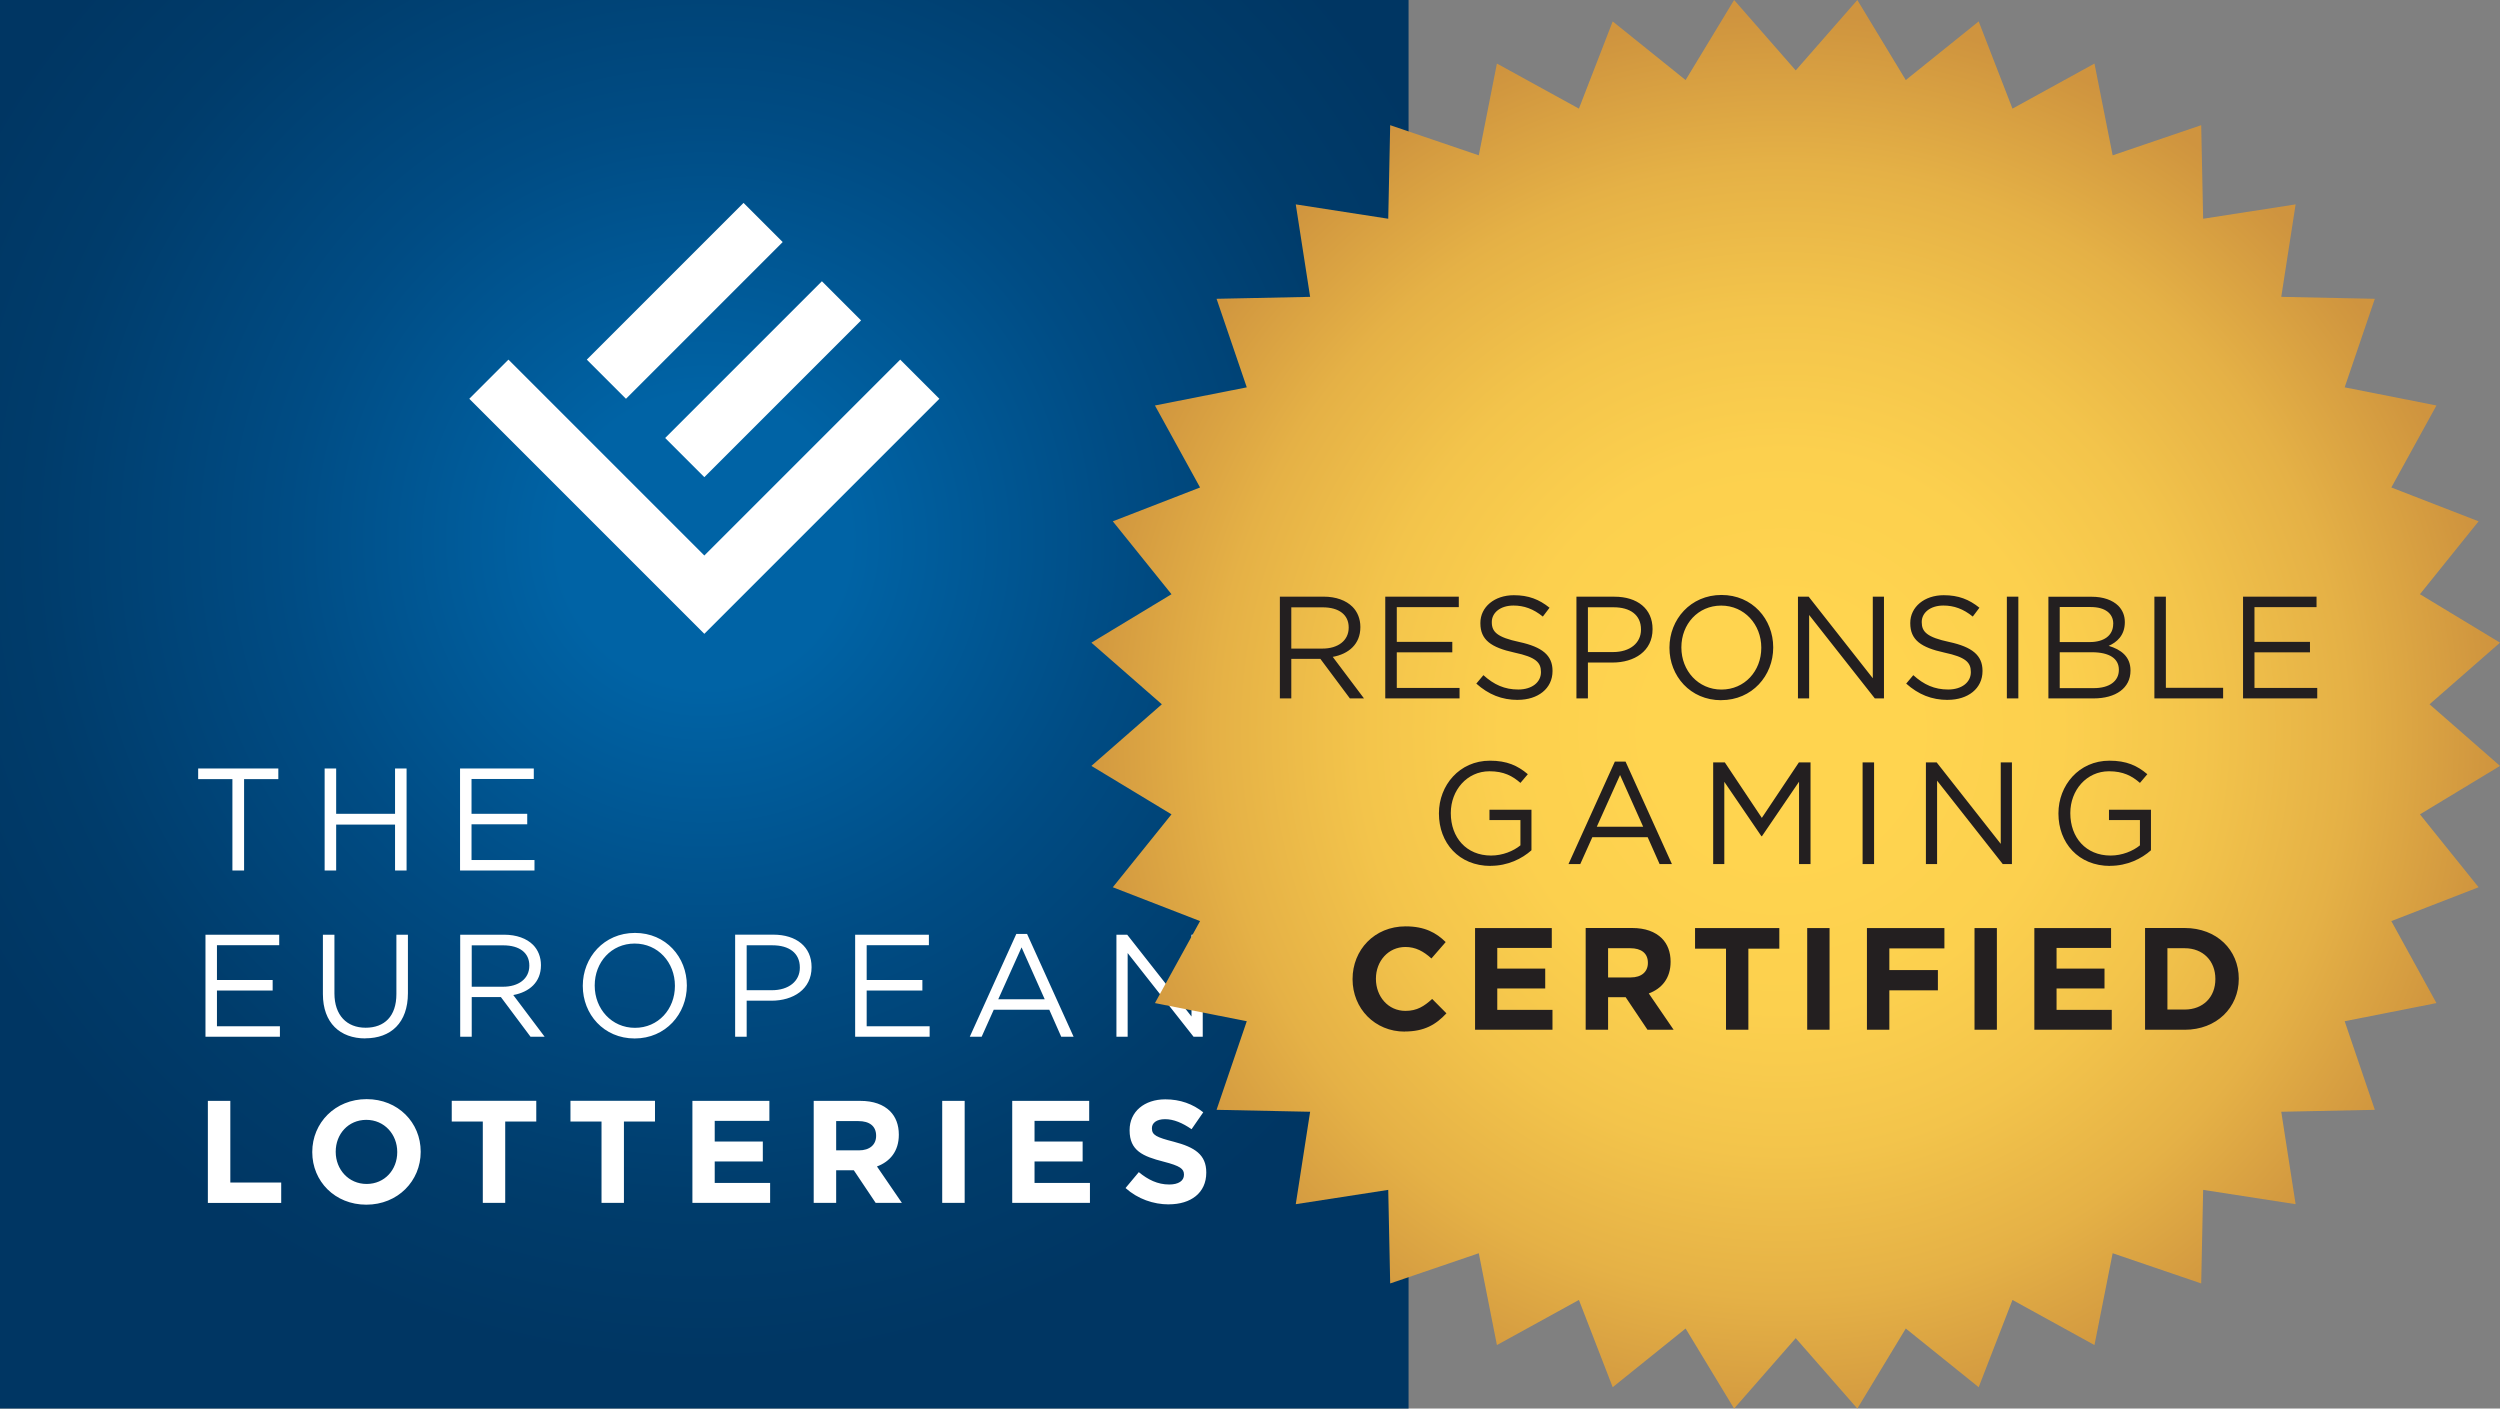
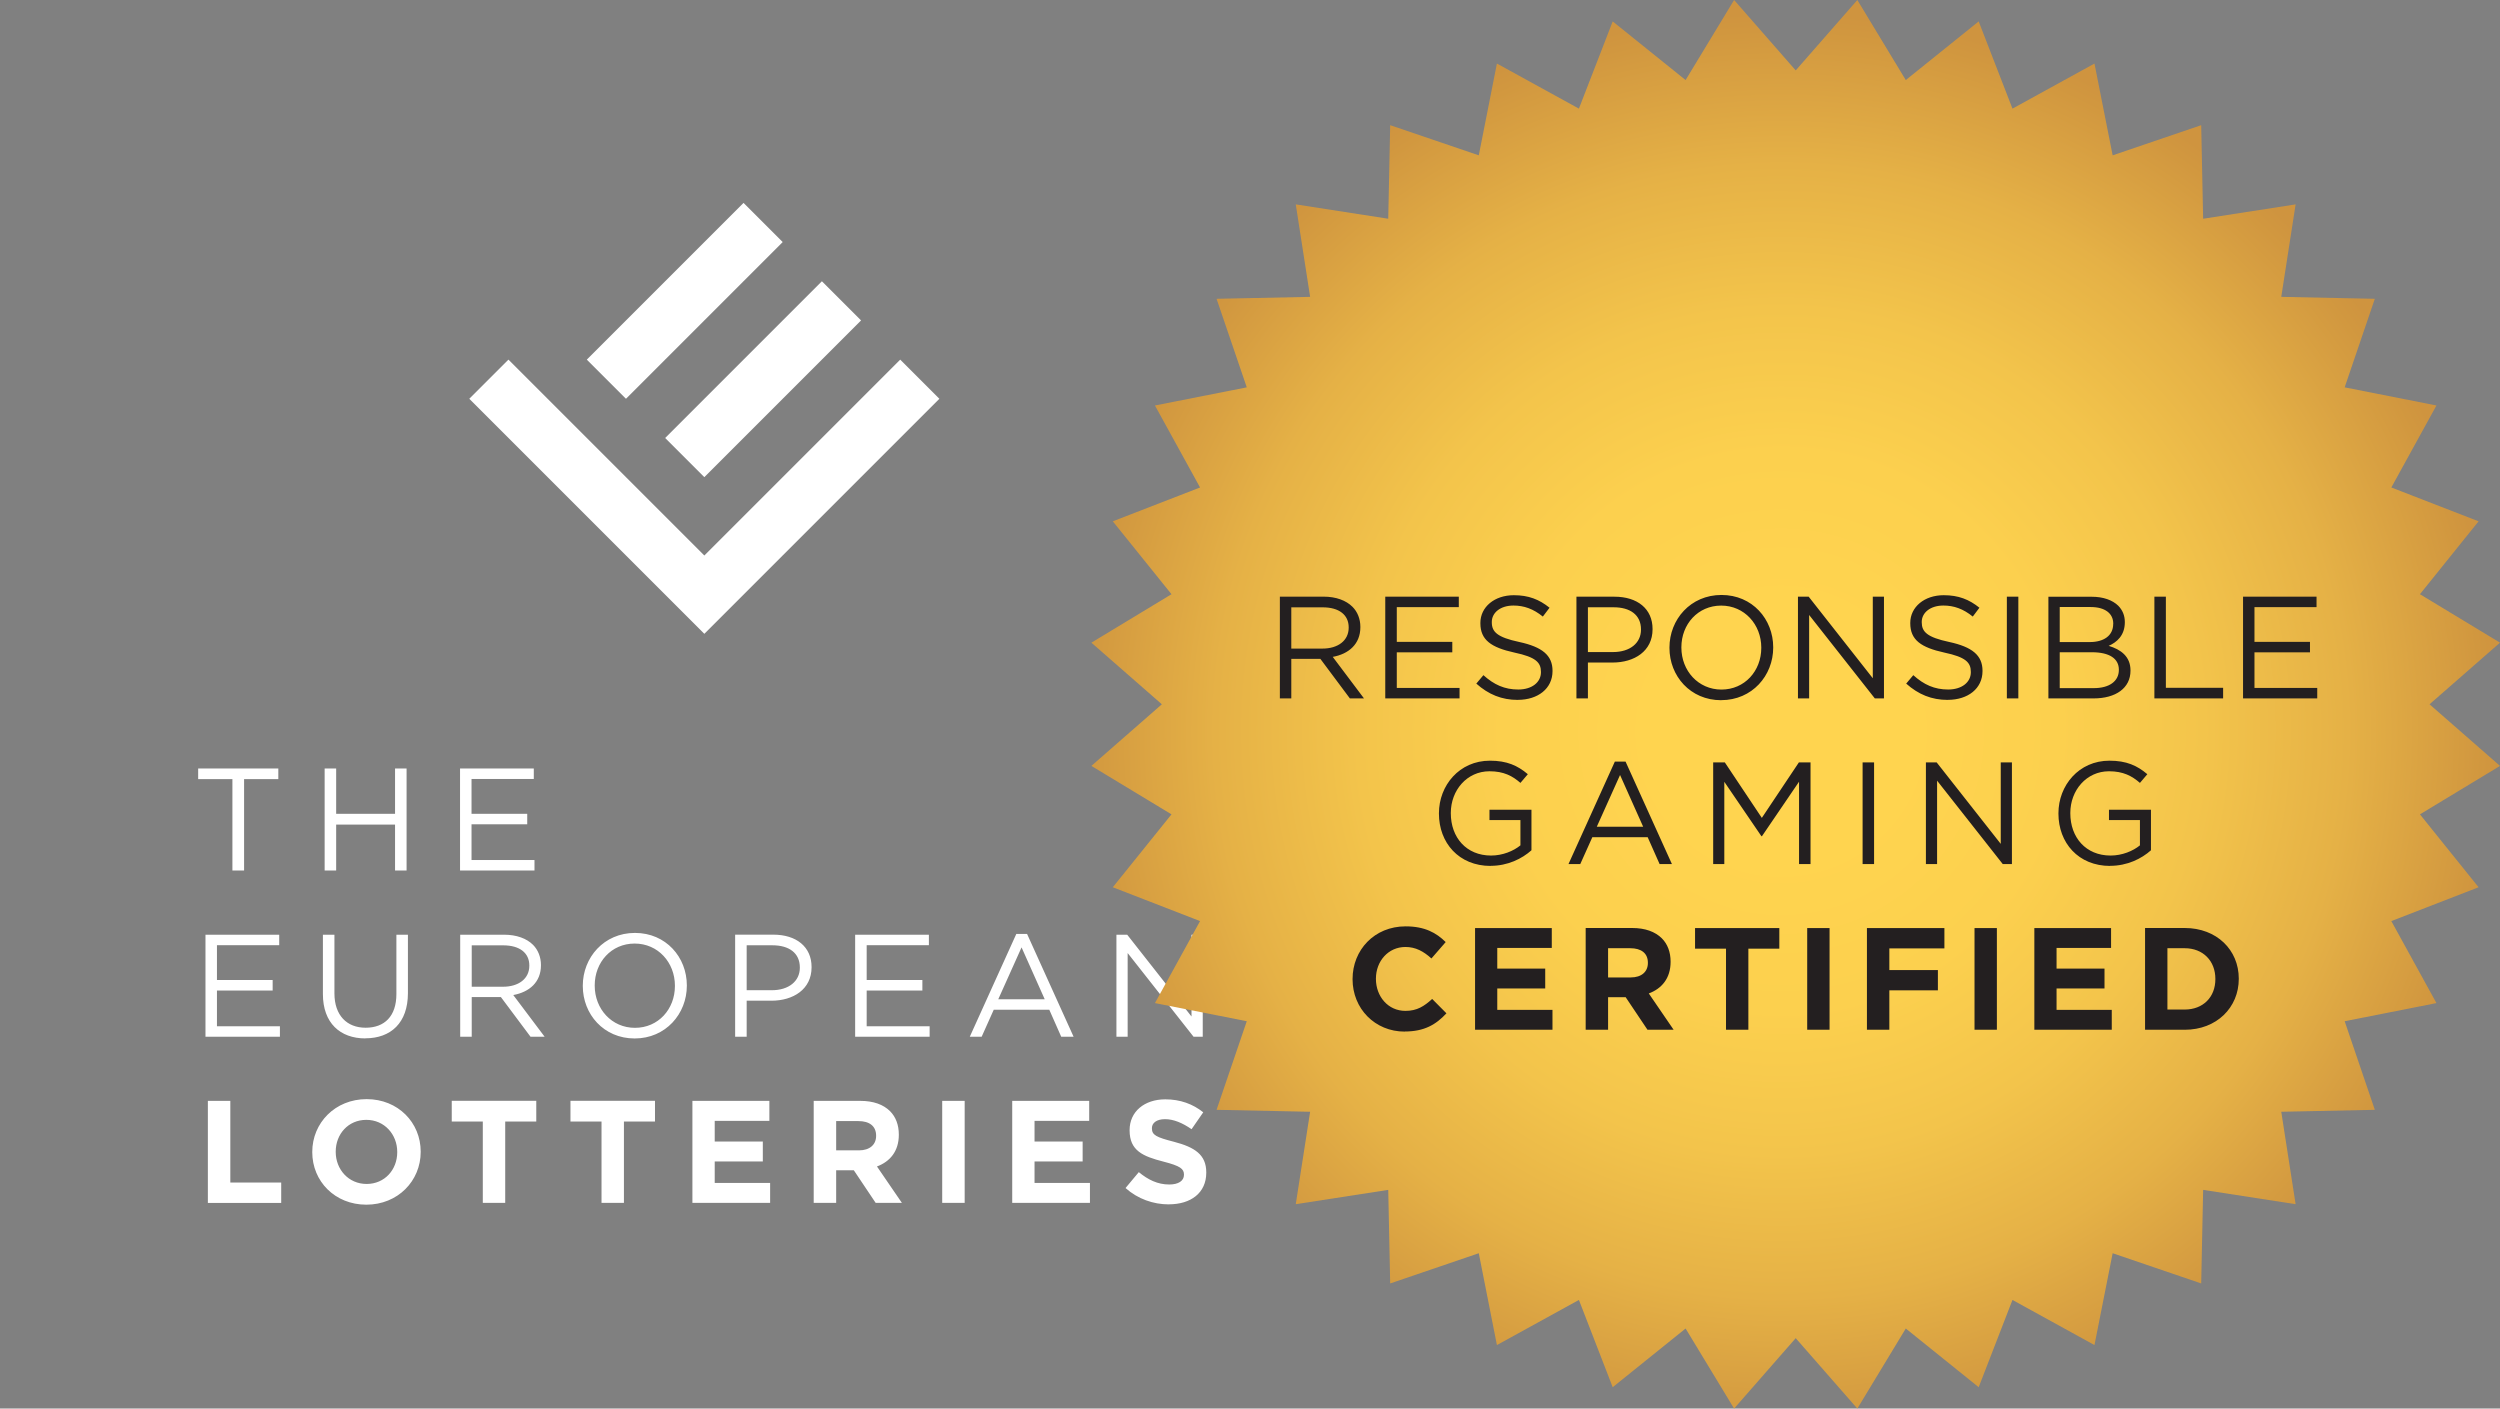
<svg xmlns="http://www.w3.org/2000/svg" id="Layer_2" data-name="Layer 2" viewBox="0 0 503.1 283.46">
  <rect x="0" y="0" width="503.1" height="283.46" fill="#808080" stroke="none" />
  <defs>
    <style>
      .cls-1 {
        fill: none;
      }

      .cls-2 {
        clip-path: url(#clippath);
      }

      .cls-3 {
        fill: url(#EL_cert_yellow);
      }

      .cls-4 {
        fill: #fff;
      }

      .cls-5 {
        fill: #231f20;
      }

      .cls-6 {
        clip-path: url(#clippath-1);
      }

      .cls-7 {
        clip-path: url(#clippath-3);
      }

      .cls-8 {
        clip-path: url(#clippath-2);
      }

      .cls-9 {
        fill: url(#radial-gradient);
      }
    </style>
    <clipPath id="clippath">
      <rect class="cls-1" width="283.46" height="283.46" />
    </clipPath>
    <clipPath id="clippath-1">
      <rect class="cls-1" width="283.46" height="283.46" />
    </clipPath>
    <radialGradient id="radial-gradient" cx="141.69" cy="108.82" fx="141.69" fy="108.82" r="195.59" gradientUnits="userSpaceOnUse">
      <stop offset=".15" stop-color="#0063a5" />
      <stop offset=".43" stop-color="#004c84" />
      <stop offset=".69" stop-color="#003c6b" />
      <stop offset=".85" stop-color="#003663" />
    </radialGradient>
    <clipPath id="clippath-2">
      <polygon class="cls-1" points="373.77 0 361.37 14.17 348.97 0 339.21 16.11 324.54 4.31 317.74 21.86 301.24 12.79 297.59 31.26 279.76 25.19 279.37 44.02 260.76 41.13 263.65 59.74 244.82 60.13 250.9 77.95 232.42 81.6 241.5 98.1 223.94 104.91 235.75 119.58 219.63 129.33 233.81 141.73 219.63 154.13 235.75 163.88 223.94 178.55 241.5 185.36 232.42 201.86 250.9 205.51 244.82 223.34 263.65 223.73 260.76 242.33 279.37 239.45 279.76 258.28 297.59 252.2 301.24 270.68 317.74 261.6 324.54 279.16 339.21 267.35 348.97 283.46 361.37 269.29 373.77 283.46 383.52 267.35 398.19 279.16 404.99 261.6 421.49 270.68 425.15 252.2 442.97 258.28 443.36 239.45 461.97 242.33 459.08 223.73 477.91 223.34 471.84 205.51 490.31 201.86 481.23 185.36 498.79 178.55 486.99 163.88 503.1 154.13 488.92 141.73 503.1 129.33 486.99 119.58 498.79 104.91 481.23 98.1 490.31 81.6 471.84 77.95 477.91 60.13 459.08 59.74 461.97 41.13 443.36 44.02 442.97 25.19 425.15 31.26 421.49 12.79 404.99 21.86 398.19 4.31 383.52 16.11 373.77 0 373.77 0" />
    </clipPath>
    <clipPath id="clippath-3">
      <rect class="cls-1" x="219.67" width="283.46" height="283.46" />
    </clipPath>
    <radialGradient id="EL_cert_yellow" data-name="EL cert yellow" cx="362.03" cy="148.7" fx="362.03" fy="148.7" r="170.08" gradientTransform="translate(-3.59 -1.54)" gradientUnits="userSpaceOnUse">
      <stop offset=".15" stop-color="#ffd44f" />
      <stop offset=".33" stop-color="#fcd04e" />
      <stop offset=".5" stop-color="#f3c44b" />
      <stop offset=".67" stop-color="#e5b146" />
      <stop offset=".83" stop-color="#d1973f" />
      <stop offset=".85" stop-color="#cf943f" />
    </radialGradient>
  </defs>
  <g id="EL_Logo_4c" data-name="EL Logo 4c">
    <g>
      <g class="cls-2">
        <g class="cls-6">
-           <rect class="cls-9" x="-53.9" y="-86.77" width="391.18" height="391.18" />
-         </g>
+           </g>
      </g>
      <path class="cls-4" d="m189.04,80.25l-7.88-7.88-39.42,39.42-39.42-39.42-7.88,7.88,39.42,39.42,7.88,7.88,7.88-7.88,39.42-39.42h0Zm-47.3,15.77l31.54-31.54-7.88-7.88-31.54,31.54,7.88,7.88h0Zm-15.77-15.77l31.54-31.54-7.88-7.88-31.54,31.54,7.88,7.88h0Z" />
      <path class="cls-4" d="m41.84,242.08h14.75v-4.11h-10.24v-16.43h-4.52v20.53h0Zm31.88.35c6.34,0,10.94-4.78,10.94-10.62v-.06c0-5.84-4.55-10.56-10.88-10.56s-10.94,4.78-10.94,10.62v.06c0,5.84,4.55,10.56,10.88,10.56h0Zm.06-4.17c-3.64,0-6.22-2.93-6.22-6.45v-.06c0-3.52,2.52-6.39,6.16-6.39s6.22,2.93,6.22,6.45v.06c0,3.52-2.52,6.39-6.16,6.39h0Zm23.37,3.81h4.52v-16.37h6.25v-4.17h-17.01v4.17h6.25v16.37h0Zm23.89,0h4.52v-16.37h6.25v-4.17h-17.01v4.17h6.25v16.37h0Zm18.3,0h15.64v-4.02h-11.15v-4.31h9.68v-4.02h-9.68v-4.16h11v-4.02h-15.49v20.53h0Zm24.41,0h4.52v-6.57h3.55l4.4,6.57h5.28l-5.02-7.33c2.61-.97,4.4-3.05,4.4-6.37v-.06c0-1.94-.62-3.55-1.76-4.69-1.35-1.35-3.37-2.08-5.98-2.08h-9.39v20.53h0Zm4.52-10.56v-5.9h4.49c2.2,0,3.55,1,3.55,2.93v.06c0,1.73-1.26,2.9-3.46,2.9h-4.58Zm21.34,10.56h4.52v-20.53h-4.52v20.53h0Zm14.1,0h15.63v-4.02h-11.15v-4.31h9.68v-4.02h-9.68v-4.16h11v-4.02h-15.49v20.53h0Zm31.5.29c4.43,0,7.54-2.29,7.54-6.37v-.06c0-3.58-2.35-5.07-6.51-6.16-3.55-.91-4.43-1.35-4.43-2.7v-.06c0-1,.91-1.79,2.64-1.79s3.52.76,5.34,2.02l2.35-3.4c-2.08-1.67-4.63-2.61-7.63-2.61-4.2,0-7.19,2.46-7.19,6.19v.06c0,4.08,2.67,5.22,6.8,6.28,3.43.88,4.14,1.47,4.14,2.61v.06c0,1.2-1.11,1.94-2.96,1.94-2.35,0-4.28-.97-6.13-2.49l-2.67,3.2c2.46,2.2,5.6,3.29,8.71,3.29h0Z" />
      <path class="cls-4" d="m41.34,208.63h14.99v-2.11h-12.67v-7.19h11.21v-2.11h-11.21v-7.01h12.53v-2.11h-14.84v20.53h0Zm32.18.32c5.13,0,8.57-3.11,8.57-9.09v-11.76h-2.32v11.94c0,4.49-2.41,6.78-6.19,6.78s-6.28-2.49-6.28-6.92v-11.79h-2.32v11.94c0,5.81,3.46,8.92,8.54,8.92h0Zm19.09-.32h2.32v-7.98h5.87l5.96,7.98h2.84l-6.31-8.39c3.23-.59,5.57-2.58,5.57-5.98v-.06c0-1.61-.59-3.05-1.58-4.05-1.29-1.29-3.31-2.05-5.84-2.05h-8.83v20.53h0Zm2.32-10.06v-8.33h6.34c3.31,0,5.25,1.53,5.25,4.05v.06c0,2.64-2.2,4.22-5.28,4.22h-6.31Zm32.79,10.41c6.25,0,10.5-4.96,10.5-10.62v-.06c0-5.66-4.19-10.56-10.44-10.56s-10.5,4.96-10.5,10.62v.06c0,5.66,4.19,10.56,10.44,10.56h0Zm.06-2.14c-4.69,0-8.1-3.81-8.1-8.48v-.06c0-4.66,3.34-8.42,8.04-8.42s8.1,3.81,8.1,8.48v.06c0,4.66-3.34,8.42-8.04,8.42h0Zm20.16,1.79h2.32v-7.25h4.99c4.37,0,8.07-2.29,8.07-6.72v-.06c0-4.05-3.05-6.51-7.69-6.51h-7.69v20.53h0Zm2.32-9.36v-9.04h5.19c3.31,0,5.51,1.53,5.51,4.46v.06c0,2.7-2.23,4.52-5.63,4.52h-5.07Zm21.83,9.36h14.99v-2.11h-12.67v-7.19h11.21v-2.11h-11.21v-7.01h12.52v-2.11h-14.84v20.53h0Zm23.08,0h2.38l2.43-5.43h11.18l2.4,5.43h2.49l-9.36-20.68h-2.17l-9.36,20.68h0Zm5.72-7.54l4.69-10.44,4.66,10.44h-9.36Zm23.78,7.54h2.26v-16.84l13.26,16.84h1.85v-20.53h-2.26v16.46l-12.94-16.46h-2.17v20.53h0Z" />
      <path class="cls-4" d="m46.77,175.18h2.35v-18.39h6.89v-2.14h-16.13v2.14h6.89v18.39h0Zm18.56,0h2.32v-9.24h11.85v9.24h2.32v-20.53h-2.32v9.12h-11.85v-9.12h-2.32v20.53h0Zm27.24,0h14.99v-2.11h-12.67v-7.19h11.21v-2.11h-11.21v-7.01h12.53v-2.11h-14.84v20.53h0Z" />
    </g>
  </g>
  <g id="EL_Cert" data-name="EL Cert">
    <g>
      <g class="cls-8">
        <g class="cls-7">
          <rect class="cls-3" x="190.21" y="-23.13" width="343.46" height="343.46" />
        </g>
      </g>
      <path class="cls-5" d="m282.69,207.58c3.95,0,6.29-1.4,8.39-3.66l-2.87-2.89c-1.61,1.46-3.04,2.4-5.38,2.4-3.51,0-5.94-2.92-5.94-6.43v-.06c0-3.51,2.48-6.37,5.94-6.37,2.05,0,3.65.88,5.23,2.31l2.87-3.3c-1.9-1.87-4.21-3.16-8.07-3.16-6.29,0-10.67,4.77-10.67,10.59v.06c0,5.88,4.48,10.53,10.5,10.53h0Zm14.14-.35h15.59v-4.01h-11.11v-4.3h9.65v-4h-9.65v-4.16h10.97v-4h-15.44v20.47h0Zm22.28,0h4.5v-6.55h3.54l4.39,6.55h5.26l-5-7.31c2.6-.96,4.39-3.04,4.39-6.35v-.06c0-1.93-.62-3.54-1.76-4.68-1.35-1.34-3.36-2.08-5.97-2.08h-9.36v20.47h0Zm4.5-10.53v-5.88h4.47c2.19,0,3.54.99,3.54,2.92v.06c0,1.73-1.26,2.9-3.45,2.9h-4.56Zm23.73,10.53h4.5v-16.32h6.23v-4.15h-16.96v4.15h6.23v16.32h0Zm16.34,0h4.5v-20.47h-4.5v20.47h0Zm12.03,0h4.5v-7.93h9.77v-4.09h-9.77v-4.36h11.08v-4.09h-15.59v20.47h0Zm21.64,0h4.5v-20.47h-4.5v20.47h0Zm12.03,0h15.59v-4.01h-11.11v-4.3h9.65v-4h-9.65v-4.16h10.97v-4h-15.44v20.47h0Zm22.29,0h7.98c6.43,0,10.88-4.48,10.88-10.24v-.06c0-5.76-4.44-10.18-10.88-10.18h-7.98v20.47h0Zm7.98-16.41c3.68,0,6.17,2.54,6.17,6.17v.06c0,3.63-2.49,6.11-6.17,6.11h-3.48v-12.34h3.48Z" />
      <path class="cls-5" d="m299.97,174.24c3.45,0,6.32-1.43,8.22-3.13v-8.16h-8.45v2.08h6.23v5.09c-1.4,1.14-3.57,2.05-5.91,2.05-4.97,0-8.1-3.63-8.1-8.51v-.06c0-4.56,3.24-8.39,7.78-8.39,2.9,0,4.65.96,6.23,2.34l1.49-1.75c-2.05-1.73-4.18-2.72-7.63-2.72-6.14,0-10.26,4.97-10.26,10.59v.06c0,5.85,3.98,10.53,10.41,10.53h0Zm15.67-.35h2.37l2.43-5.41h11.14l2.4,5.41h2.48l-9.33-20.62h-2.16l-9.33,20.62h0Zm5.7-7.52l4.68-10.41,4.65,10.41h-9.33Zm23.41,7.52h2.25v-16.56l7.46,10.94h.12l7.46-10.96v16.58h2.31v-20.47h-2.34l-7.46,11.17-7.45-11.17h-2.34v20.47h0Zm30.08,0h2.31v-20.47h-2.31v20.47h0Zm12.74,0h2.25v-16.79l13.22,16.79h1.84v-20.47h-2.25v16.4l-12.9-16.4h-2.16v20.47h0Zm37.07.35c3.45,0,6.32-1.43,8.22-3.13v-8.16h-8.45v2.08h6.23v5.09c-1.4,1.14-3.57,2.05-5.91,2.05-4.97,0-8.1-3.63-8.1-8.51v-.06c0-4.56,3.25-8.39,7.78-8.39,2.89,0,4.65.96,6.23,2.34l1.49-1.75c-2.05-1.73-4.18-2.72-7.63-2.72-6.14,0-10.26,4.97-10.26,10.59v.06c0,5.85,3.98,10.53,10.41,10.53h0Z" />
      <path class="cls-5" d="m257.55,140.55h2.31v-7.96h5.85l5.94,7.96h2.84l-6.29-8.36c3.22-.58,5.56-2.58,5.56-5.97v-.06c0-1.61-.58-3.04-1.58-4.04-1.29-1.29-3.31-2.05-5.82-2.05h-8.8v20.47h0Zm2.31-10.03v-8.3h6.32c3.3,0,5.23,1.52,5.23,4.03v.06c0,2.63-2.19,4.21-5.26,4.21h-6.29Zm18.92,10.03h14.94v-2.11h-12.63v-7.16h11.17v-2.11h-11.17v-6.99h12.48v-2.11h-14.8v20.47h0Zm26.66.29c4.06,0,6.99-2.28,6.99-5.79v-.06c0-3.13-2.11-4.8-6.67-5.79-4.5-.96-5.55-2.05-5.55-3.98v-.06c0-1.84,1.7-3.3,4.36-3.3,2.11,0,4.01.67,5.91,2.22l1.35-1.78c-2.08-1.67-4.21-2.52-7.19-2.52-3.89,0-6.73,2.37-6.73,5.58v.06c0,3.36,2.16,4.88,6.87,5.91,4.3.91,5.32,1.99,5.32,3.89v.06c0,2.02-1.81,3.48-4.56,3.48s-4.88-.96-7.02-2.89l-1.43,1.7c2.46,2.19,5.12,3.28,8.36,3.28h0Zm11.8-.29h2.31v-7.22h4.97c4.36,0,8.04-2.28,8.04-6.7v-.06c0-4.04-3.04-6.49-7.66-6.49h-7.66v20.47h0Zm2.31-9.33v-9.01h5.18c3.3,0,5.5,1.52,5.5,4.45v.06c0,2.69-2.22,4.5-5.62,4.5h-5.06Zm26.82,9.68c6.23,0,10.47-4.94,10.47-10.58v-.06c0-5.64-4.18-10.53-10.41-10.53s-10.47,4.94-10.47,10.59v.06c0,5.64,4.18,10.53,10.41,10.53h0Zm.06-2.13c-4.68,0-8.07-3.8-8.07-8.45v-.06c0-4.65,3.34-8.39,8.01-8.39s8.07,3.8,8.07,8.45v.06c0,4.65-3.34,8.39-8.02,8.39h0Zm15.39,1.78h2.25v-16.79l13.22,16.79h1.84v-20.47h-2.25v16.41l-12.9-16.41h-2.16v20.47h0Zm30.15.29c4.07,0,6.99-2.28,6.99-5.79v-.06c0-3.13-2.11-4.8-6.67-5.79-4.5-.96-5.56-2.05-5.56-3.98v-.06c0-1.84,1.7-3.3,4.36-3.3,2.11,0,4.01.67,5.91,2.22l1.34-1.78c-2.08-1.67-4.21-2.52-7.19-2.52-3.89,0-6.73,2.37-6.73,5.58v.06c0,3.36,2.16,4.88,6.87,5.91,4.3.91,5.32,1.99,5.32,3.89v.06c0,2.02-1.81,3.48-4.56,3.48s-4.88-.96-7.02-2.89l-1.43,1.7c2.46,2.19,5.12,3.28,8.36,3.28h0Zm11.89-.29h2.31v-20.47h-2.31v20.47h0Zm8.36,0h9.09c4.47,0,7.43-2.08,7.43-5.58v-.06c0-2.81-1.96-4.21-4.39-4.94,1.61-.7,3.25-2.08,3.25-4.74v-.06c0-1.31-.47-2.4-1.32-3.27-1.17-1.14-3.01-1.81-5.35-1.81h-8.71v20.47h0Zm13.04-15c0,2.4-1.93,3.66-4.71,3.66h-6.05v-7.05h6.23c2.92,0,4.54,1.32,4.54,3.33v.06h0Zm1.14,9.21v.06c0,2.28-1.93,3.66-5.03,3.66h-6.87v-7.22h6.46c3.57,0,5.44,1.29,5.44,3.51h0Zm7.15,5.79h13.83v-2.14h-11.52v-18.33h-2.31v20.47h0Zm17.83,0h14.94v-2.11h-12.63v-7.16h11.17v-2.11h-11.17v-6.99h12.49v-2.11h-14.79v20.47h0Z" />
    </g>
  </g>
</svg>